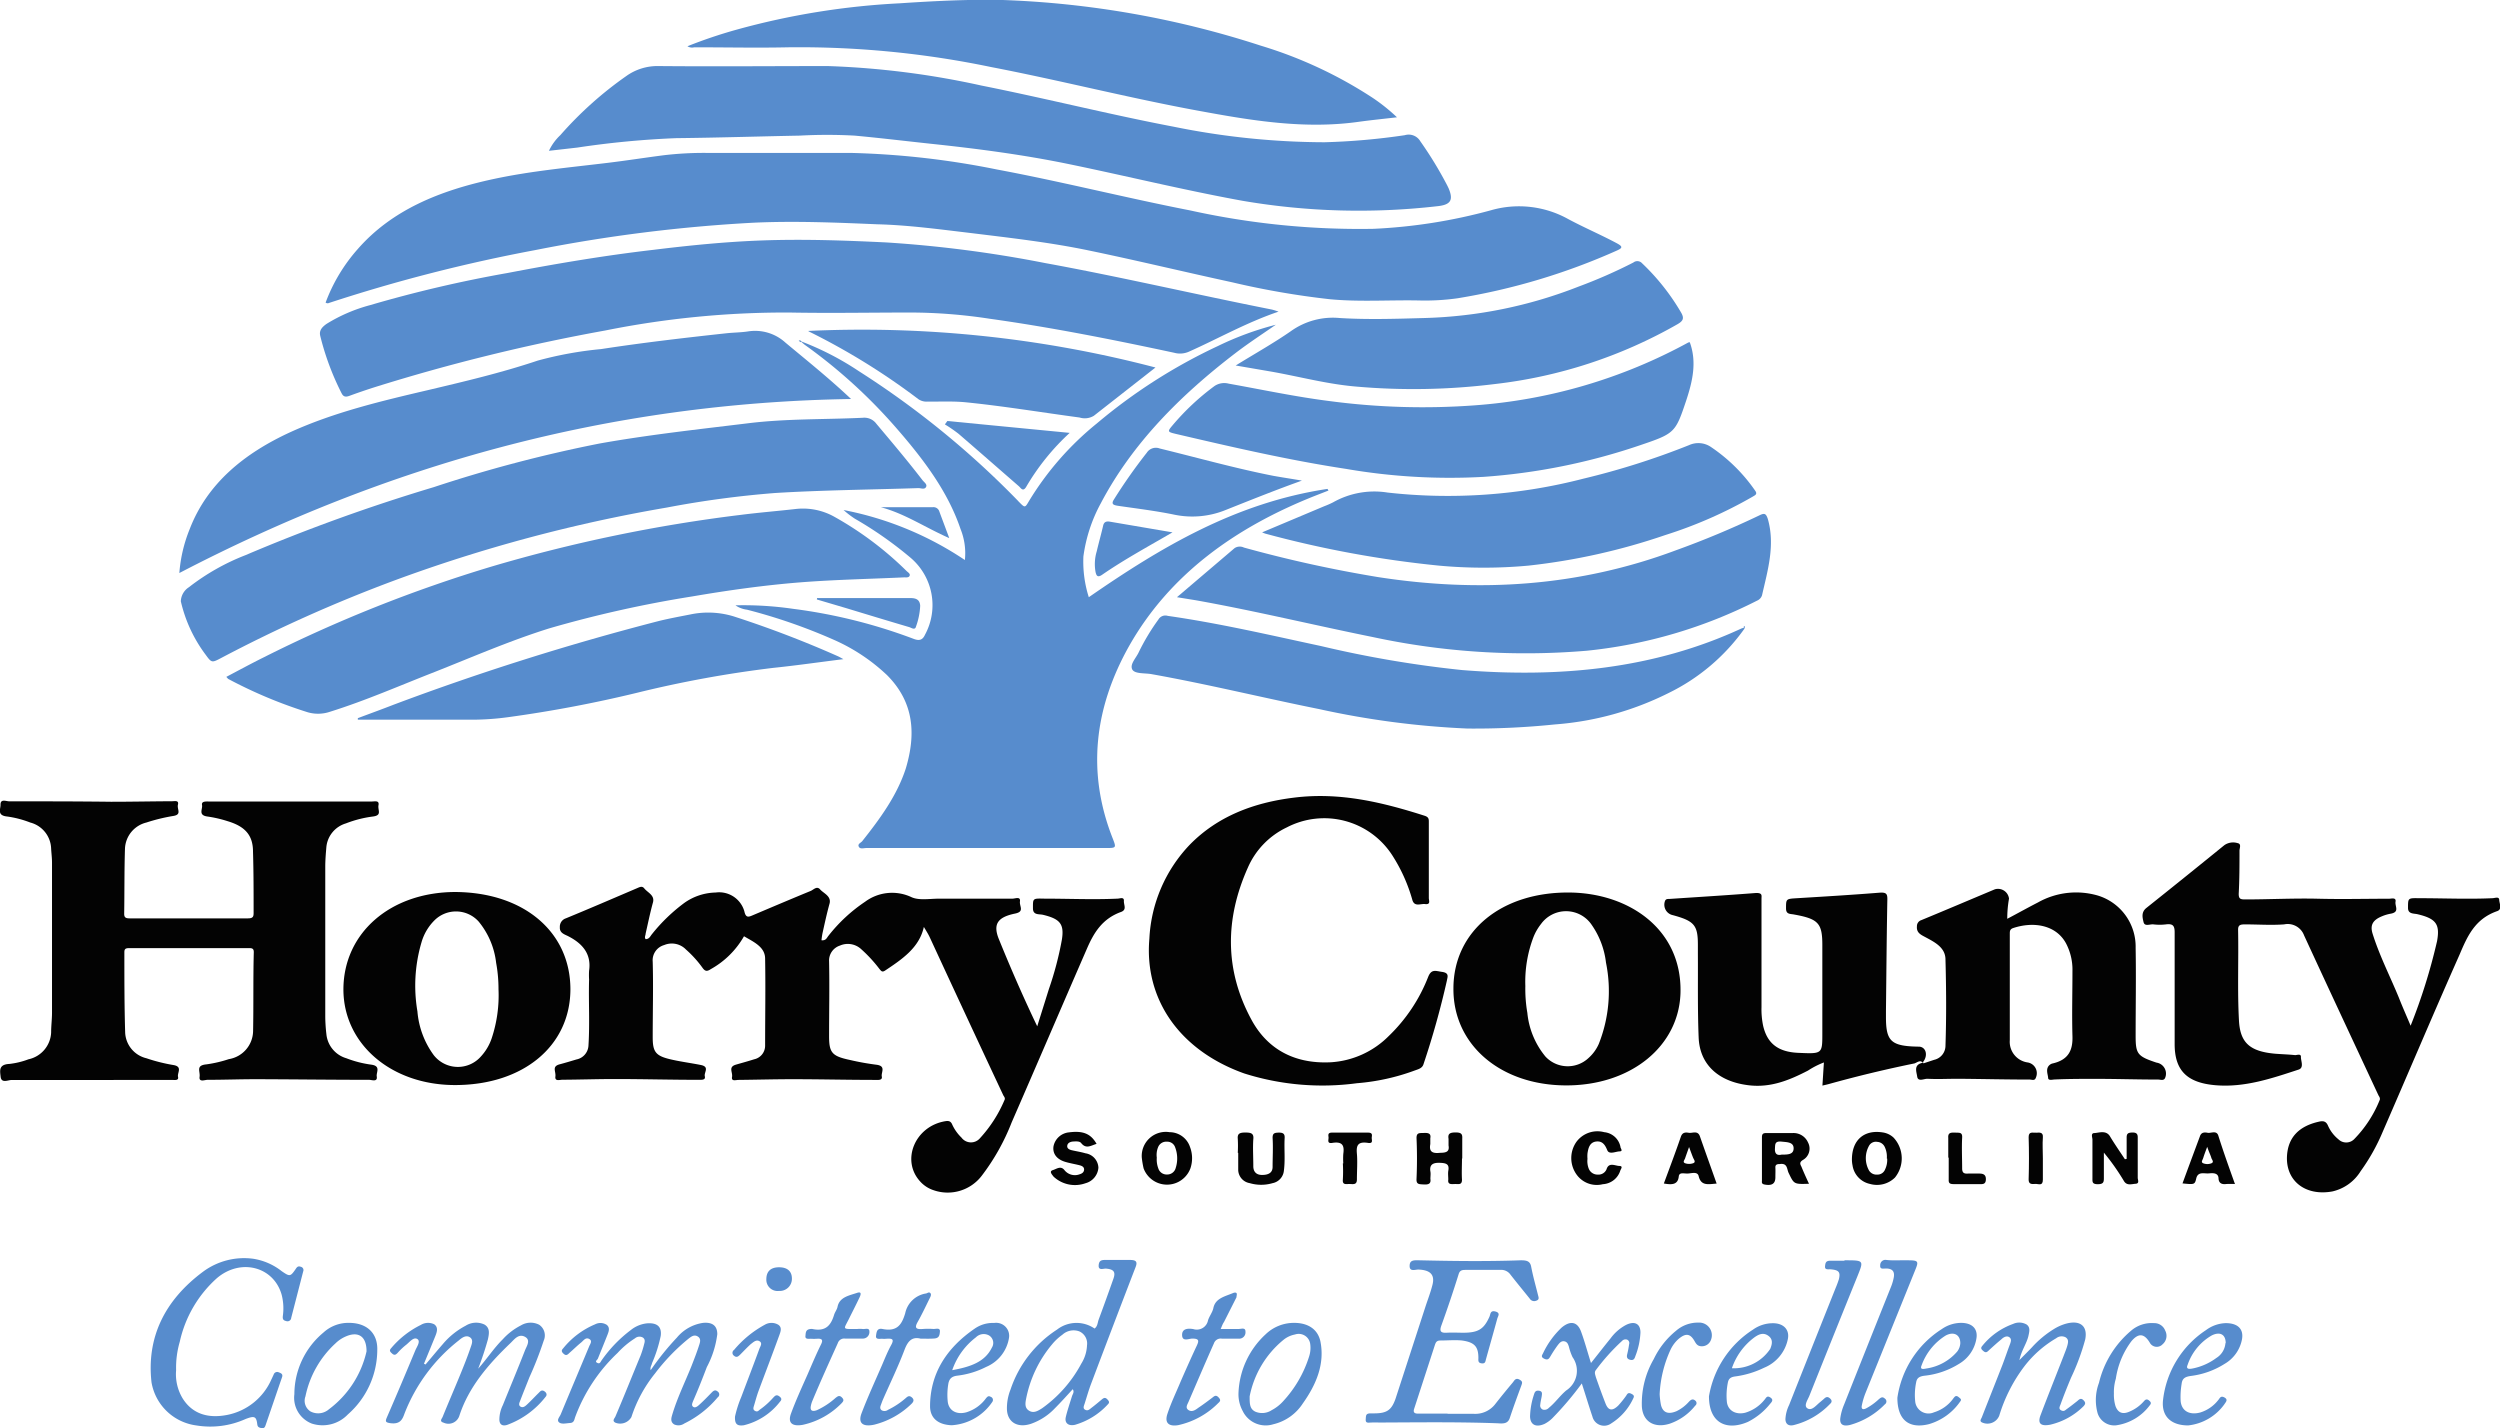
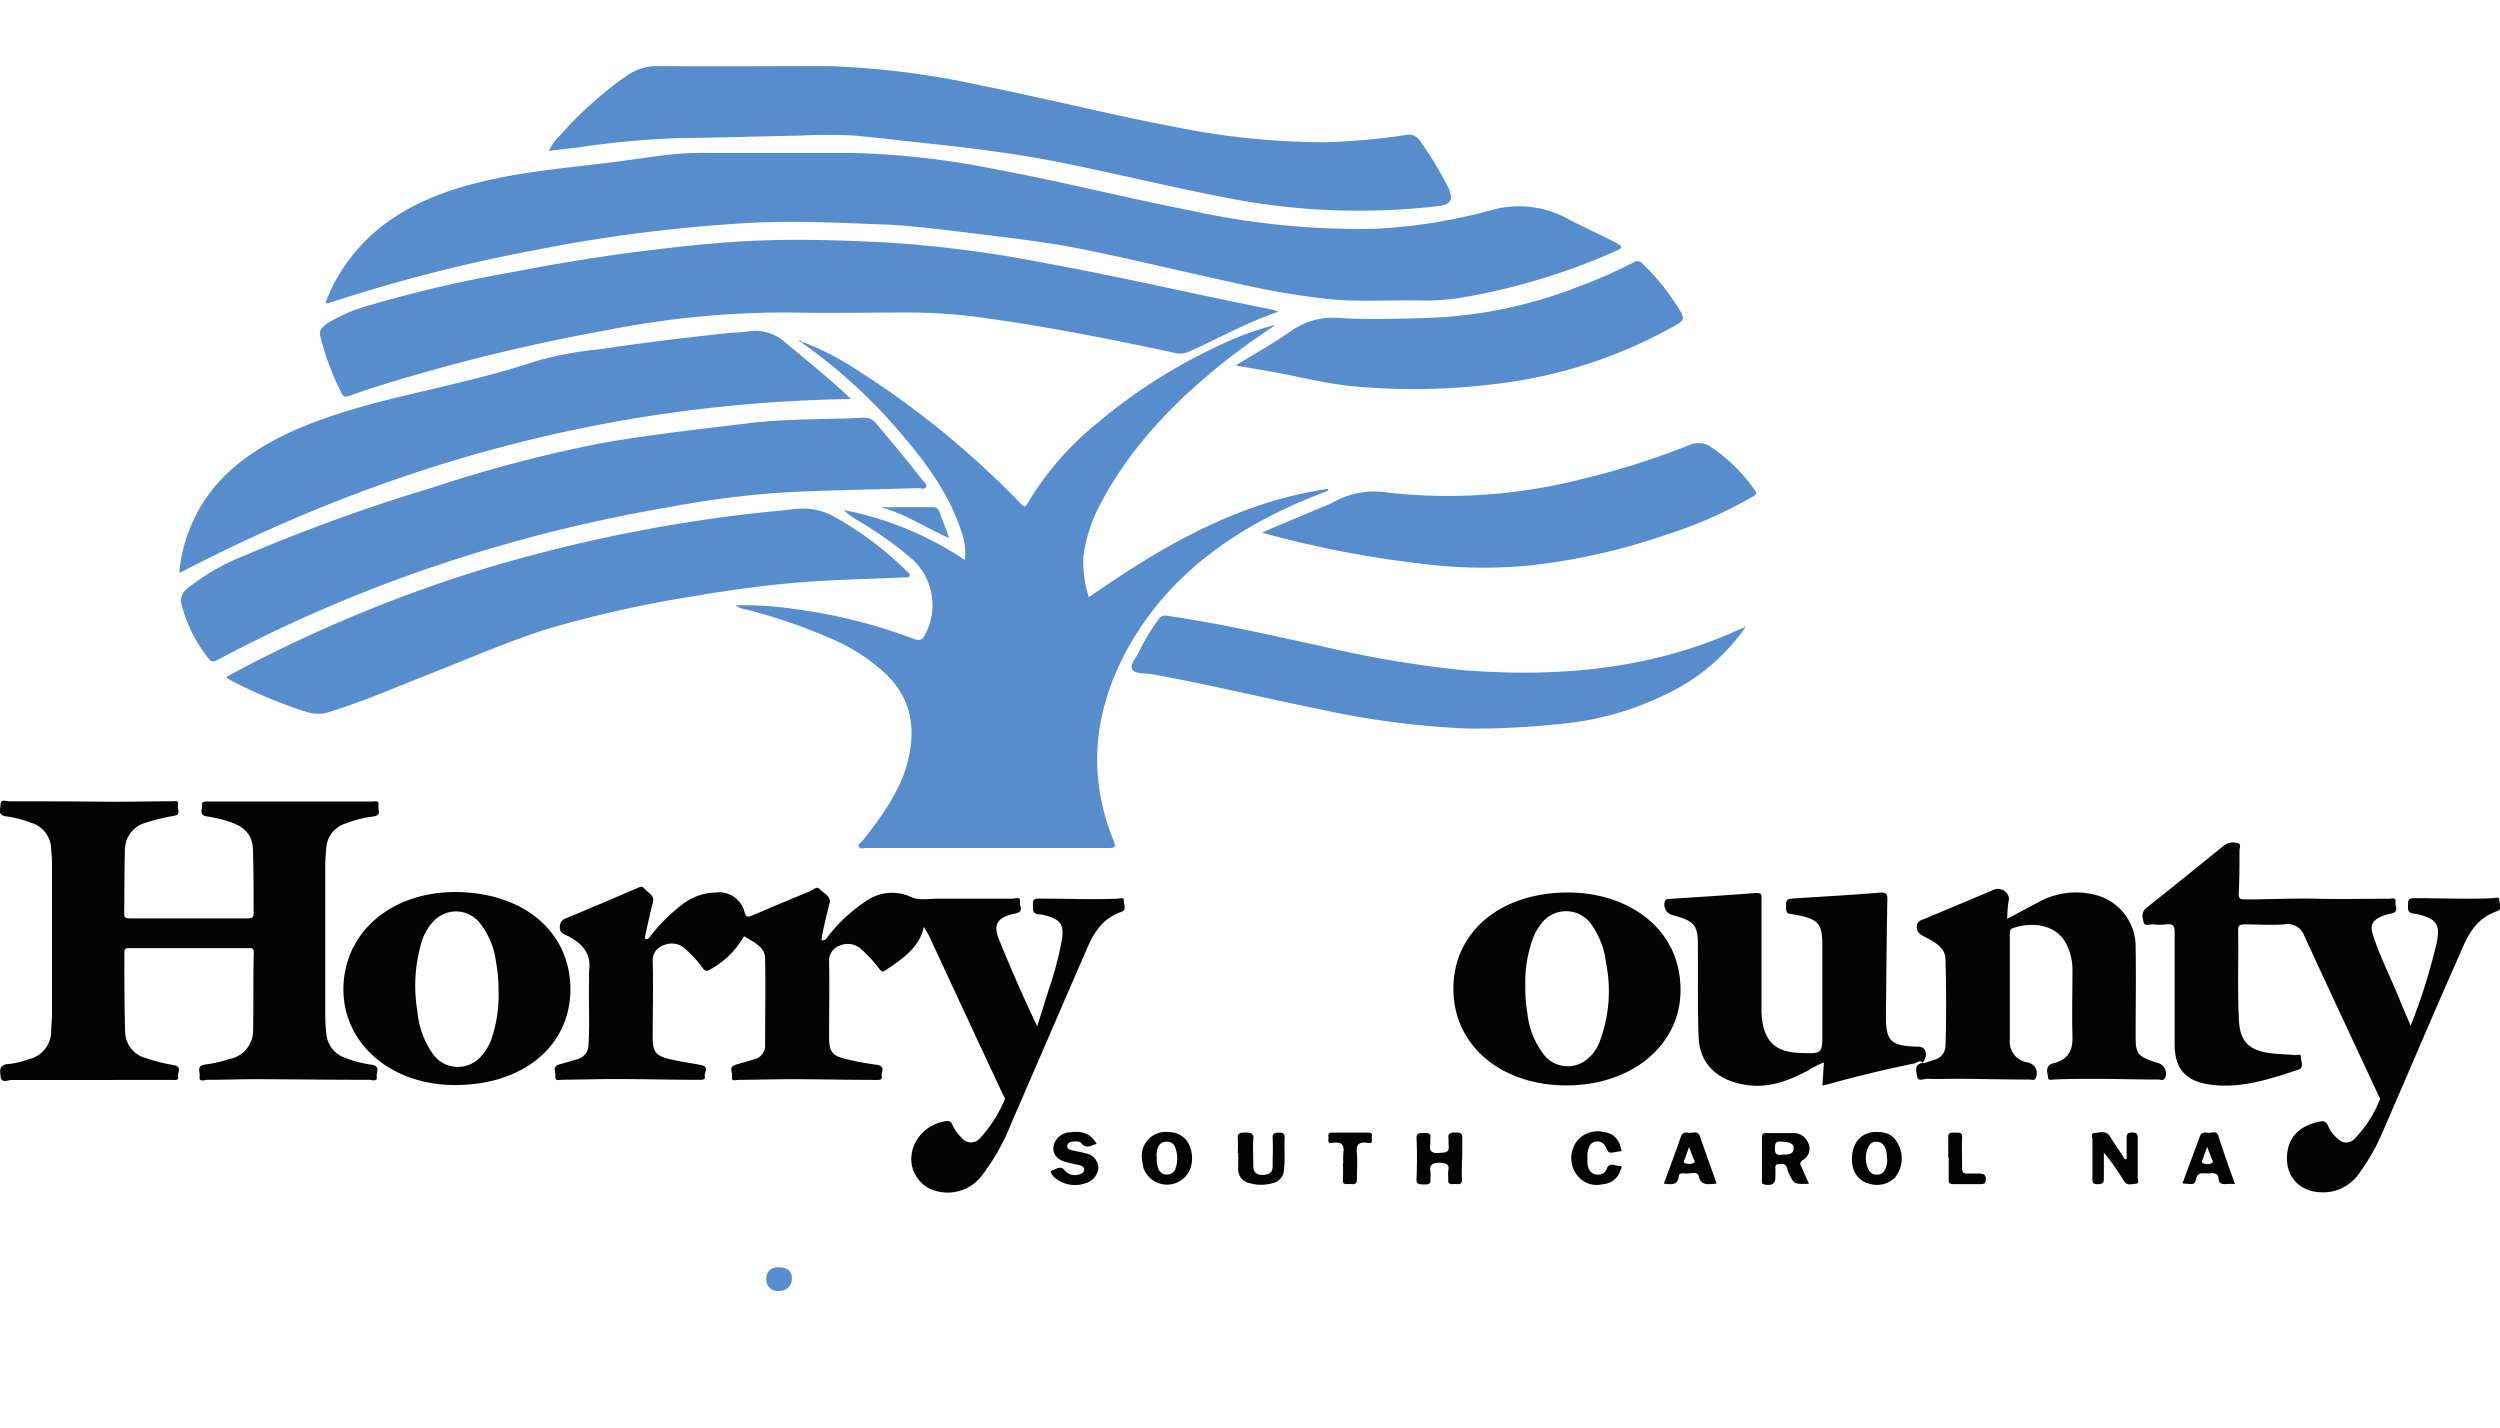
<svg xmlns="http://www.w3.org/2000/svg" viewBox="0 0 286.46 163.64">
  <defs>
    <style>.a{fill:#578ccd}.b{fill:#030303}</style>
  </defs>
  <path class="a" d="M91.86 39.14a33 33 0 0 1 6.55 3.39 101.41 101.41 0 0 1 18.23 14.85 1.42 1.42 0 0 0 .12.13c.69.7.68.7 1.16-.12a34.36 34.36 0 0 1 7.76-8.87 62.64 62.64 0 0 1 13.85-8.86 34.84 34.84 0 0 1 6.66-2.45c-1.53 1.06-3.09 2.08-4.56 3.2-6.4 4.89-11.89 10.41-15.49 17.25a17.58 17.58 0 0 0-2 6.1 13.44 13.44 0 0 0 .62 4.67c8.28-5.73 16.81-10.82 27.35-12.41l.11.19-1.41.55c-9.3 3.66-16.81 9.11-21.42 17.24-4 7.11-4.89 14.5-1.88 22.1.41 1.06.4 1.07-.83 1.07H99.26c-.29 0-.71.16-.86-.16s.24-.43.4-.63c2.06-2.6 4-5.25 5-8.36 1.13-3.82 1-7.48-2.15-10.65a21.36 21.36 0 0 0-6.13-4.07 63.65 63.65 0 0 0-9.93-3.44 2.93 2.93 0 0 1-1.32-.5 39.43 39.43 0 0 1 6.59.4 60.94 60.94 0 0 1 13.82 3.44c.72.28 1.06.08 1.31-.47a7.12 7.12 0 0 0-1.7-8.86 43.69 43.69 0 0 0-6.33-4.43 10.14 10.14 0 0 1-1.3-1 37.8 37.8 0 0 1 13.9 5.73 7.43 7.43 0 0 0-.5-3.56c-1.45-4.28-4.21-7.94-7.25-11.44a60.45 60.45 0 0 0-10.57-9.64 3.34 3.34 0 0 1-.4-.35zM37.31 34.67A19.42 19.42 0 0 1 41 28.53c3.93-4.49 9.41-6.69 15.47-8 4.3-.93 8.7-1.33 13.08-1.86 2.17-.26 4.32-.6 6.49-.88a39.31 39.31 0 0 1 4.85-.27h16.53a95.53 95.53 0 0 1 16.81 1.9c7.43 1.39 14.73 3.24 22.14 4.69a90 90 0 0 0 21 2.11 61.43 61.43 0 0 0 13.48-2.13 11.6 11.6 0 0 1 8.82 1c1.86 1 3.8 1.82 5.64 2.81.62.34.62.51 0 .79A73.79 73.79 0 0 1 167 34.18a26.69 26.69 0 0 1-4.38.25c-3.4-.07-6.81.18-10.21-.14a93.78 93.78 0 0 1-11.21-1.94c-5.49-1.19-10.94-2.51-16.44-3.65-4.46-.93-9-1.44-13.54-2-3.56-.42-7.12-.91-10.7-1-4.74-.2-9.47-.4-14.21-.18a176.74 176.74 0 0 0-25 3.14 185.11 185.11 0 0 0-23.6 6.05.37.37 0 0 1-.4-.04z" />
  <path class="a" d="M146.5 35.71c-3.69 1.25-6.9 3.09-10.3 4.6a2.5 2.5 0 0 1-1.66.11c-7-1.5-14-2.9-21.16-3.9a60.39 60.39 0 0 0-9-.71c-4.65 0-9.3.09-13.94 0a104.81 104.81 0 0 0-21.09 2.06 218.24 218.24 0 0 0-26.4 6.49c-1 .32-2 .66-2.92 1-.46.17-.7.08-.89-.3a30.63 30.63 0 0 1-2.45-6.59c-.14-.61.22-1 .73-1.36a18.51 18.51 0 0 1 5-2.15 146.8 146.8 0 0 1 15.74-3.68c5.52-1.06 11.08-2 16.68-2.65 4.15-.51 8.32-.93 12.52-1.08 4.74-.17 9.48 0 14.21.23a140 140 0 0 1 18.17 2.36c8.71 1.59 17.3 3.61 26 5.33a7.78 7.78 0 0 1 .76.24z" />
  <path class="b" d="M105.86 106.21c-.52 2.37-2.46 3.68-4.44 5-.37.25-.48 0-.64-.17a16.13 16.13 0 0 0-2.1-2.28 2.25 2.25 0 0 0-2.44-.41 1.8 1.8 0 0 0-1.24 1.82c.06 2.85 0 5.71 0 8.56 0 1.9.33 2.29 2.41 2.73a30 30 0 0 0 3 .54c1.16.14.53.88.63 1.35s-.47.39-.78.39c-3.15 0-6.29-.08-9.44-.08-2.07 0-4.14.06-6.21.08-.27 0-.83.21-.73-.34s-.47-1.14.45-1.41c.69-.2 1.39-.39 2.08-.61a1.59 1.59 0 0 0 1.26-1.53c0-3.32.06-6.65 0-10 0-1.34-1.28-1.9-2.42-2.57a9.93 9.93 0 0 1-3.81 3.77c-.46.31-.67.22-.94-.15a12.53 12.53 0 0 0-1.9-2.1 2.26 2.26 0 0 0-2.5-.51 1.81 1.81 0 0 0-1.31 1.91c.08 2.88 0 5.76 0 8.65 0 1.77.37 2.18 2.34 2.6 1 .22 2.12.37 3.17.58s.35.85.46 1.29-.34.41-.67.41c-3.21 0-6.42-.09-9.64-.09-2 0-4 .07-6 .08-.31 0-.89.22-.81-.37s-.45-1.15.5-1.4c.64-.17 1.27-.36 1.9-.55a1.71 1.71 0 0 0 1.39-1.62c.16-2.51 0-5 .07-7.55a8.34 8.34 0 0 1 0-1c.27-1.86-.67-3.1-2.48-4-.43-.2-.91-.37-.87-1a1 1 0 0 1 .68-1c2.73-1.12 5.43-2.29 8.15-3.45.29-.12.58-.3.83 0 .41.52 1.26.8 1 1.66-.32 1.17-.56 2.35-.83 3.53 0 .21-.17.42 0 .64.43 0 .54-.36.74-.59a19.76 19.76 0 0 1 3.72-3.58 6.42 6.42 0 0 1 3.56-1.17 3 3 0 0 1 3.29 2.15c.18.84.53.64 1.09.4 2.17-.92 4.34-1.84 6.53-2.74.32-.14.69-.6 1.07-.16s1.31.76 1.07 1.63c-.31 1.12-.55 2.24-.8 3.36a7.54 7.54 0 0 0-.12.83c.53.06.62-.31.81-.53a18.22 18.22 0 0 1 4.18-3.88 5.19 5.19 0 0 1 5.32-.53c.86.4 2.12.17 3.19.17h8.4c.3 0 .92-.28.84.31s.56 1.17-.56 1.4c-2 .41-2.55 1.21-1.86 2.92 1.36 3.35 2.8 6.66 4.4 10 .44-1.42.89-2.83 1.33-4.25a37.79 37.79 0 0 0 1.5-5.71c.27-1.76-.21-2.35-2.18-2.82-.44-.1-1.13.06-1.14-.72 0-1.17-.06-1.16 1.31-1.13 2.79 0 5.59.13 8.38 0 .26 0 .76-.23.73.25s.37 1-.31 1.27c-2.19.78-3.15 2.43-3.92 4.2-2.89 6.64-5.74 13.29-8.63 19.92a25 25 0 0 1-3.45 6.14 4.91 4.91 0 0 1-5.52 1.62 3.53 3.53 0 0 1-1.52-1c-2.22-2.43-.57-6.34 2.9-6.9.37-.06.59 0 .75.32a4.89 4.89 0 0 0 1.09 1.56 1.35 1.35 0 0 0 2.12.07 15.18 15.18 0 0 0 2.8-4.35c.12-.22 0-.37-.12-.55q-4.22-9-8.43-18.11c-.19-.41-.45-.81-.68-1.2z" />
  <path class="a" d="M62.9 17.28a5.94 5.94 0 0 1 1.31-1.8 42.31 42.31 0 0 1 7.53-6.75 6.15 6.15 0 0 1 3.75-1.16c6.46.06 12.93 0 19.39 0a96.33 96.33 0 0 1 17.61 2.24c7.37 1.47 14.64 3.31 22 4.71a87.65 87.65 0 0 0 17.28 1.78 76.3 76.3 0 0 0 9.2-.81 1.54 1.54 0 0 1 1.77.69 43.78 43.78 0 0 1 3.1 5.09l.15.31c.57 1.36.24 1.89-1.31 2.05a78.88 78.88 0 0 1-22.35-.63c-6.7-1.22-13.27-2.84-19.92-4.21-5.2-1.07-10.48-1.76-15.78-2.32-2.9-.31-5.79-.66-8.7-.93a57.56 57.56 0 0 0-6.3 0c-4.7.09-9.41.24-14.12.29a102.73 102.73 0 0 0-11.36 1.08zM20.72 68.9a2 2 0 0 1 .92-1.61 25.69 25.69 0 0 1 6.47-3.67 206.83 206.83 0 0 1 21.59-7.8 157.87 157.87 0 0 1 19-5c5.6-1 11.28-1.62 16.94-2.31 4.4-.55 8.81-.43 13.22-.64a1.71 1.71 0 0 1 1.56.69c1.8 2.14 3.6 4.27 5.29 6.47.19.24.58.48.39.79s-.58.1-.88.11c-5.47.18-11 .23-16.4.56a113.11 113.11 0 0 0-12.43 1.67 175.08 175.08 0 0 0-31.3 8.39 167.65 167.65 0 0 0-19.7 8.82c-1.12.59-1.13.61-1.85-.38a16.27 16.27 0 0 1-2.82-6.09z" />
  <path class="b" d="M10.2 123.75H1.33c-.42 0-1.18.42-1.26-.39-.07-.65-.25-1.39 1-1.45a9 9 0 0 0 2.19-.53 3.29 3.29 0 0 0 2.6-3.08c0-.76.1-1.51.1-2.26v-17.2c0-.53-.07-1.06-.1-1.59a3.19 3.19 0 0 0-2.39-3 11.68 11.68 0 0 0-2.64-.69c-1.22-.12-.75-.86-.77-1.37 0-.69.65-.37 1-.37 3.88 0 7.76 0 11.65.05 2.32 0 4.64-.05 7-.06.3 0 .81-.14.68.39s.47 1.12-.5 1.29a20.58 20.58 0 0 0-3.12.76 3.21 3.21 0 0 0-2.45 3c-.08 2.48-.05 5-.09 7.46 0 .41.17.52.61.52h13.57c.6 0 .65-.22.65-.65 0-2.34 0-4.69-.07-7 0-1.88-.91-2.89-2.92-3.49a13.94 13.94 0 0 0-2.3-.53c-1.1-.15-.53-.85-.62-1.31s.45-.41.77-.41H42.6c.34 0 .88-.16.77.42s.45 1.16-.64 1.3a13.07 13.07 0 0 0-3.1.79 3.14 3.14 0 0 0-2.24 2.78c-.06.72-.12 1.45-.12 2.18v17.2a19.18 19.18 0 0 0 .13 2 3.2 3.2 0 0 0 2.29 2.75 12.53 12.53 0 0 0 2.83.73c1.17.15.57.88.65 1.35.11.67-.55.4-.86.39-4.33 0-8.66-.06-13-.07-1.84 0-3.68.07-5.53.07-.31 0-1 .31-.91-.34s-.47-1.31.78-1.43a14.31 14.31 0 0 0 2.57-.6 3.31 3.31 0 0 0 2.78-3.19c.06-3 0-6 .08-9.06 0-.36-.12-.48-.54-.47H14.79c-.42 0-.54.11-.54.47 0 3 0 6.1.09 9.15a3.17 3.17 0 0 0 2.44 3 19.66 19.66 0 0 0 3.11.78c1.06.19.4.89.51 1.35s-.42.35-.71.35z" />
  <path class="a" d="M20.55 65.66a16.74 16.74 0 0 1 1.2-5.07c2-5.16 6.17-8.62 11.56-11.09 5-2.27 10.35-3.54 15.73-4.8 4.23-1 8.46-2 12.57-3.38A42.62 42.62 0 0 1 68.87 40c4.76-.73 9.55-1.29 14.34-1.81.82-.09 1.66-.09 2.47-.21A5.16 5.16 0 0 1 90 39.26c2.47 2.06 5 4.08 7.52 6.46-27.84.43-53.21 7.57-76.97 19.94zM25.93 77.56c1.44-.76 2.84-1.52 4.27-2.23a161.6 161.6 0 0 1 26.12-10.41A176 176 0 0 1 84.85 59c2.11-.27 4.23-.44 6.34-.68a7.36 7.36 0 0 1 4.46.92 38.44 38.44 0 0 1 8.24 6.2c.16.15.45.31.33.55s-.45.15-.69.17c-3.91.18-7.83.26-11.72.56-4.21.33-8.39.92-12.54 1.63A134.48 134.48 0 0 0 62.94 72c-4.51 1.41-8.79 3.28-13.14 5-4 1.56-7.88 3.27-12 4.56a4.25 4.25 0 0 1-2.52.06 53.19 53.19 0 0 1-9.12-3.82c-.06-.04-.11-.12-.23-.24z" />
  <path class="b" d="M276.22 117.53a66 66 0 0 0 3-9.57 1.84 1.84 0 0 0 .05-.25c.31-1.84-.19-2.46-2.24-2.95-.44-.11-1.12 0-1.11-.74 0-1.13 0-1.12 1.28-1.1 2.8 0 5.59.13 8.39 0 .27 0 .76-.23.78.19s.37 1.08-.23 1.29c-2.59.9-3.44 2.94-4.32 5-3 6.76-5.86 13.54-8.81 20.31a22.6 22.6 0 0 1-2.52 4.49 5.13 5.13 0 0 1-3.24 2.32c-3.06.56-5.32-1.18-5.2-4 .1-2.15 1.33-3.48 3.69-4 .52-.12.8 0 1 .44a4.2 4.2 0 0 0 1.21 1.59 1.28 1.28 0 0 0 1.78 0 13.69 13.69 0 0 0 2.93-4.47c.1-.2 0-.38-.12-.56-2.85-6.11-5.71-12.22-8.53-18.34a2 2 0 0 0-2.29-1.26c-1.48.11-3 0-4.48 0-.54 0-.8.07-.79.63.07 3.46-.09 6.93.1 10.4.14 2.54 1.25 3.53 4.15 3.79.76.06 1.53.08 2.28.16.24 0 .69-.2.67.22s.39 1.23-.27 1.44c-3.06 1-6.15 2.07-9.51 1.79s-4.68-1.77-4.69-4.69v-12.84c0-.75-.21-1-1-.9a6.22 6.22 0 0 1-1.43 0c-.39-.05-1 .28-1.13-.25s-.29-1.15.33-1.64q4.49-3.58 8.93-7.19a1.75 1.75 0 0 1 1.52-.23c.46.09.21.57.21.87 0 1.64 0 3.3-.09 4.94 0 .58.2.64.74.64 2.79 0 5.58-.15 8.38-.08s5.4 0 8.1 0c.29 0 .84-.18.75.34s.5 1.17-.53 1.37a4.71 4.71 0 0 0-1 .29c-1.06.43-1.41 1-1.1 2 .78 2.5 2 4.88 3 7.31.42 1.07.9 2.15 1.36 3.24z" />
-   <path class="a" d="M134.86 68.43l6.6-5.62a1.08 1.08 0 0 1 1.07-.07 147.07 147.07 0 0 0 15.34 3.38c11.7 1.82 23.1 1.07 34.12-3.05a102.92 102.92 0 0 0 9.57-4c.59-.29.78-.28 1 .38.86 3 0 5.87-.66 8.76a1 1 0 0 1-.58.62 55.29 55.29 0 0 1-19.47 5.73A83.19 83.19 0 0 1 157.32 73c-6.78-1.37-13.47-3-20.3-4.22zM78.77 5.3a54.54 54.54 0 0 1 5.7-1.92 86.1 86.1 0 0 1 18.6-3C107 .12 111-.09 114.9 0a107.73 107.73 0 0 1 29.59 5.24 49.44 49.44 0 0 1 12.84 6 21 21 0 0 1 2.74 2.2c-1.54.18-2.94.32-4.33.51-6.26.89-12.35-.14-18.42-1.26-8-1.47-15.78-3.47-23.72-5a107.8 107.8 0 0 0-23.25-2.27c-3.6.08-7.2 0-10.8 0a1 1 0 0 1-.78-.12zM193.62 39.21c.84 2.29.31 4.5-.41 6.69-1.25 3.74-1.31 3.77-5.44 5.17A71 71 0 0 1 170 54.64a69.72 69.72 0 0 1-15.75-.91c-6.57-1-13-2.49-19.47-4-1-.24-1.05-.26-.42-1a28 28 0 0 1 4.82-4.51 2 2 0 0 1 1.61-.26c3.86.69 7.69 1.51 11.58 2a81 81 0 0 0 16.55.49 60.11 60.11 0 0 0 24.54-7.21z" />
-   <path class="b" d="M163.72 98.63v4.27c0 .28.25.78-.44.69-.51-.06-1.21.36-1.45-.48a18.89 18.89 0 0 0-2.3-5.11 9.28 9.28 0 0 0-12.09-3.19 9.14 9.14 0 0 0-4.44 4.57c-2.63 5.86-2.71 11.74.4 17.47 1.76 3.26 4.8 5.08 9.08 4.87a10.24 10.24 0 0 0 6.64-3 18.94 18.94 0 0 0 4.54-6.82c.37-.89.85-.64 1.56-.54.88.12.64.58.57 1a97.27 97.27 0 0 1-2.68 9.58c-.14.47-.59.57-1 .72a24.71 24.71 0 0 1-6.63 1.46 29.66 29.66 0 0 1-12.91-1.12c-7.38-2.63-11.47-8.47-10.87-15.44a16.76 16.76 0 0 1 4.63-10.77c3.16-3.23 7.28-4.83 12-5.4 5.21-.64 10.08.54 14.9 2.08.51.16.49.42.49.76v4.45z" />
  <path class="a" d="M199.91 72a23.05 23.05 0 0 1-8.76 7.43 34.82 34.82 0 0 1-13 3.58 90.23 90.23 0 0 1-10 .47 98.4 98.4 0 0 1-17-2.23c-6.41-1.29-12.75-2.85-19.18-4-.79-.15-2 0-2.25-.58s.45-1.27.75-1.91a24.75 24.75 0 0 1 2.27-3.78.92.92 0 0 1 1.07-.41c5.94.85 11.74 2.21 17.57 3.46a125.81 125.81 0 0 0 16.17 2.75c11.13.89 21.92-.1 32-4.77l.27-.09zM144.62 61l7.13-3a9.66 9.66 0 0 0 1-.44 9.6 9.6 0 0 1 6.25-1.12 62 62 0 0 0 22.46-1.6A87.17 87.17 0 0 0 193.55 51a2.56 2.56 0 0 1 2.5.22 19.12 19.12 0 0 1 5.06 5c.3.41 0 .52-.3.7a50.48 50.48 0 0 1-10 4.39 72.68 72.68 0 0 1-15.66 3.5 56.14 56.14 0 0 1-10.29 0A122.48 122.48 0 0 1 145 61.15a3.55 3.55 0 0 1-.38-.15zM141.59 41.88c2.24-1.38 4.36-2.57 6.32-3.93a8.26 8.26 0 0 1 5.59-1.51c3.23.2 6.49.09 9.73 0a52.08 52.08 0 0 0 17.62-3.59 57.4 57.4 0 0 0 6.31-2.77.73.73 0 0 1 1 .09 25.46 25.46 0 0 1 4.5 5.7c.33.61.2.9-.43 1.27a54.69 54.69 0 0 1-20.9 6.86 75.46 75.46 0 0 1-16 .29c-3.26-.28-6.41-1.13-9.61-1.7z" />
  <path class="b" d="M220.38 121.85l1.24-.41a1.66 1.66 0 0 0 1.3-1.6c.11-3.29.09-6.6 0-9.89 0-1.46-1.37-2.06-2.55-2.7-.53-.28-.77-.57-.72-1.12a.72.72 0 0 1 .51-.7c2.81-1.16 5.61-2.35 8.42-3.53a1.27 1.27 0 0 1 1.62 1.07 13.16 13.16 0 0 0-.2 2.31c1.2-.63 2.34-1.27 3.51-1.87a8.92 8.92 0 0 1 6.85-.8 6.12 6.12 0 0 1 4.35 6c.06 3.36 0 6.71 0 10.07 0 2.09.2 2.35 2.39 3.08a1.27 1.27 0 0 1 1 1.72c-.15.4-.53.22-.8.22-2.39 0-4.77-.08-7.16-.08-1.56 0-3.11 0-4.67.07-.28 0-.78.18-.79-.2s-.38-1.11.28-1.54a.74.74 0 0 1 .26-.1c1.85-.43 2.3-1.58 2.25-3.12-.07-2.49 0-5 0-7.47a6.46 6.46 0 0 0-.74-3.17c-1.14-2.1-3.69-2.53-6.05-1.75-.39.13-.39.38-.39.67v12.17a2.39 2.39 0 0 0 2.05 2.56 1.25 1.25 0 0 1 .94 1.74c-.13.4-.47.22-.7.22-2.73 0-5.47-.07-8.21-.09-1.17 0-2.35.06-3.53 0-.4 0-1.07.37-1.16-.25s-.45-1.4.72-1.6z" />
  <path class="b" d="M220.37 121.85c-.29-.49-.7-.1-1 0q-4.9 1-9.73 2.34c-.24.07-.48.12-.82.2.06-.9.11-1.75.17-2.65a9.42 9.42 0 0 0-1.82.93c-2.11 1.09-4.28 2-6.83 1.68-3.44-.42-5.57-2.37-5.7-5.44s-.07-6.43-.09-9.65v-1c0-2.25-.41-2.73-2.88-3.4a1.22 1.22 0 0 1-.88-1.64c.12-.26.35-.2.56-.22 3.29-.22 6.59-.42 9.89-.68.72 0 .6.29.6.65v12.42a9.24 9.24 0 0 0 .19 2.16c.47 2 1.7 3 4.06 3.09 2.72.12 2.72.12 2.72-2.24v-10.11c0-2.5-.45-3-3.23-3.5-.44-.09-.93 0-.93-.69 0-1.12 0-1.1 1.26-1.18 3.14-.19 6.29-.38 9.42-.63.79-.06.94.11.93.76-.08 4.25-.11 8.5-.16 12.75v.75c0 2.79.6 3.33 3.76 3.38.77 0 1.08.89.57 1.65-.07.1-.13.16-.09.27zM65.36 113.33c0 6.51-5.4 11-13.22 11-7.29 0-12.77-4.68-12.79-10.94 0-6.47 5.36-11.16 12.81-11.18 7.84.04 13.18 4.55 13.2 11.12zm-8.24 0a16.48 16.48 0 0 0-.27-3 9.07 9.07 0 0 0-2-4.73 3.49 3.49 0 0 0-5.06-.15 5.81 5.81 0 0 0-1.5 2.55 17.56 17.56 0 0 0-.46 7.89 9.83 9.83 0 0 0 1.86 5 3.51 3.51 0 0 0 5.42.16 5.81 5.81 0 0 0 1.22-2.05 15.58 15.58 0 0 0 .79-5.66z" />
  <path class="b" d="M166.54 113.27c0-6.55 5.49-11.1 13.37-11 6.75.09 12.78 4.19 12.65 11.39-.11 6.17-5.65 10.74-13.15 10.71s-12.91-4.67-12.87-11.1zm8.24-.31a16.13 16.13 0 0 0 .23 3.1 9.26 9.26 0 0 0 2.07 5 3.48 3.48 0 0 0 4.93.18 4.72 4.72 0 0 0 1.18-1.61 16.38 16.38 0 0 0 .83-9.33 9.47 9.47 0 0 0-1.62-4.3 3.54 3.54 0 0 0-5.82-.13 6 6 0 0 0-.86 1.48 14.39 14.39 0 0 0-.94 5.65z" />
-   <path class="a" d="M41 82.29c1.36-.51 2.71-1 4.07-1.53a299 299 0 0 1 30.49-9.62c1.16-.28 2.34-.5 3.52-.73a9.94 9.94 0 0 1 5.24.3A121.15 121.15 0 0 1 96 75.19c.16.07.31.16.64.34-2.82.35-5.43.73-8.06 1A130.58 130.58 0 0 0 73 79.38a146.82 146.82 0 0 1-14.8 2.8 30.82 30.82 0 0 1-3.6.28H41zM92.6 37.92a132.5 132.5 0 0 1 39.8 4.19l-7.06 5.53a2 2 0 0 1-1.64.2c-4.33-.58-8.64-1.3-13-1.74-1.49-.15-3-.07-4.48-.08a1.63 1.63 0 0 1-1-.29 77.67 77.67 0 0 0-12.38-7.67 1 1 0 0 1-.24-.14zM165.85 162h3a2.89 2.89 0 0 0 2.5-1.14c.65-.83 1.32-1.65 2-2.46.17-.21.31-.55.74-.33s.33.41.22.72c-.45 1.22-.9 2.44-1.31 3.68-.25.78-.93.63-1.54.61-4.49-.16-9-.1-13.47-.08a8.06 8.06 0 0 0-.85 0c-.32 0-.68.12-.65-.35s0-.7.58-.7h.38c1.49 0 2-.4 2.45-1.66l3.48-10.71c.26-.77.55-1.54.75-2.33.31-1.18-.23-1.73-1.61-1.78-.37 0-1 .27-1-.4s.42-.68 1.1-.66c3.88.09 7.76.14 11.64 0 .68 0 1.07.09 1.19.75.21 1.1.52 2.18.79 3.27.07.26.16.5-.24.62a.6.6 0 0 1-.72-.25c-.73-.91-1.48-1.82-2.2-2.74a1.29 1.29 0 0 0-1.17-.55h-4c-.43 0-.65.08-.78.51-.62 2-1.3 4-2 5.94-.18.55-.07.79.63.75s1.27 0 1.91 0c1.74 0 2.37-.43 3-1.84.12-.27.08-.76.69-.59s.27.54.2.83c-.42 1.54-.86 3.08-1.29 4.63-.07.24-.06.53-.49.48s-.39-.31-.38-.62c0-1.28-.43-1.8-1.88-2-.81-.08-1.65 0-2.48 0-.42 0-.52.21-.62.5l-2.38 7.32c-.13.4 0 .57.5.56h3.34zM149.18 55.07c-3 1.07-5.88 2.23-8.77 3.38a10.14 10.14 0 0 1-5.92.51c-2.1-.43-4.24-.69-6.37-1-.51-.08-.84-.17-.48-.73a60.68 60.68 0 0 1 3.76-5.35 1.24 1.24 0 0 1 1.49-.49c4.34 1.06 8.64 2.27 13 3.13 1.11.2 2.21.36 3.29.55zM20.18 157a5.36 5.36 0 0 0 .77 3.27c1.08 1.69 2.82 2.31 5.12 1.85a7 7 0 0 0 5-4c.1-.2.19-.41.29-.62a.42.42 0 0 1 .59-.25c.3.11.48.22.37.55-.64 1.85-1.26 3.69-1.9 5.54-.06.18-.17.37-.47.3s-.43-.14-.47-.43c-.11-.93-.33-1-1.35-.61a9.85 9.85 0 0 1-5.65.73 6 6 0 0 1-5.12-4.94c-.57-5.12 1.48-9.39 5.93-12.69a7.9 7.9 0 0 1 5.7-1.47 7 7 0 0 1 3.28 1.42c.94.65 1 .64 1.61-.24.15-.23.27-.37.58-.26a.39.39 0 0 1 .28.54L33.37 151a.43.43 0 0 1-.59.37c-.38-.08-.4-.3-.37-.58a6.32 6.32 0 0 0-.13-2.41c-.9-3.24-4.69-4.25-7.43-1.92a13.73 13.73 0 0 0-4.25 7.28 10.59 10.59 0 0 0-.42 3.26zM48.76 156.35c.67-.79 1.33-1.59 2-2.36a8.67 8.67 0 0 1 2.59-2.08 2.25 2.25 0 0 1 2.16-.14c.67.4.53 1.07.4 1.69a35 35 0 0 1-1.12 3.37c1-1.11 1.77-2.33 2.83-3.38a7.2 7.2 0 0 1 2.07-1.58 2.14 2.14 0 0 1 2.08-.08 1.47 1.47 0 0 1 .53 1.83 41.45 41.45 0 0 1-1.64 4.2c-.36.92-.74 1.84-1.09 2.77-.08.19-.17.46.1.6s.5-.06.67-.21c.48-.44.92-.92 1.39-1.38.16-.16.32-.38.62-.2s.36.45.16.66a9.9 9.9 0 0 1-4.4 3.21c-.58.18-.86-.07-.89-.56a3.8 3.8 0 0 1 .4-1.71c.84-2.08 1.71-4.15 2.52-6.23.19-.51.73-1.22 0-1.6s-1.22.32-1.64.72c-2.55 2.44-4.8 5.06-5.86 8.32a1.31 1.31 0 0 1-1.8.81c-.54-.15-.21-.45-.12-.67.65-1.6 1.34-3.19 2-4.8.44-1.07.87-2.15 1.24-3.25.12-.34.3-.83-.15-1.09s-.91.1-1.24.38a19.73 19.73 0 0 0-6.23 8.41c-.24.69-.53 1.2-1.56 1.08-.62-.08-.65-.2-.45-.67 1.11-2.55 2.19-5.11 3.26-7.68.18-.43.65-1.06.21-1.31s-.91.42-1.32.72a7.35 7.35 0 0 0-.9.86c-.18.19-.35.35-.62.12s-.39-.37-.14-.64a10.47 10.47 0 0 1 3.39-2.66 1.6 1.6 0 0 1 1.54-.08c.52.37.3.93.11 1.41-.41 1-.85 2.08-1.28 3.11zM74.56 157a30.27 30.27 0 0 1 3-3.73 4.8 4.8 0 0 1 3-1.69c1.08-.1 1.63.34 1.63 1.3a10.93 10.93 0 0 1-1.2 3.77c-.49 1.29-1 2.58-1.56 3.86-.09.24-.24.52 0 .69s.53-.08.71-.25c.49-.44.94-.91 1.4-1.38.2-.2.4-.38.7-.12a.4.4 0 0 1 0 .66 11.62 11.62 0 0 1-3.83 3 1.17 1.17 0 0 1-1.17.1c-.44-.29-.33-.71-.22-1.08.57-1.93 1.47-3.75 2.22-5.62.32-.82.64-1.64.9-2.47.1-.31.19-.69-.22-.92s-.74.06-1 .25a23 23 0 0 0-3.86 4 15.64 15.64 0 0 0-2.71 5 1.48 1.48 0 0 1-1.83.65c-.43-.22-.09-.5 0-.72 1-2.35 1.93-4.68 2.89-7a11.34 11.34 0 0 0 .4-1.29c.08-.27.14-.57-.17-.76a.79.79 0 0 0-.88.1 9.84 9.84 0 0 0-2 1.68 19.31 19.31 0 0 0-4.85 7.33c-.1.27-.11.66-.57.69s-1 .18-1.29-.08.08-.62.2-.91c1.08-2.6 2.18-5.19 3.26-7.79.11-.27.41-.63 0-.85s-.66.2-.91.4c-.47.38-.89.8-1.34 1.19-.17.16-.35.38-.63.15s-.35-.41-.1-.66a9.32 9.32 0 0 1 3.65-2.75 1.33 1.33 0 0 1 1.35.06c.37.31.24.72.09 1.1-.36.92-.74 1.84-1.11 2.76-.06.16-.4.32-.08.49s.38-.12.5-.28a15.35 15.35 0 0 1 3.38-3.5 3.53 3.53 0 0 1 1.87-.75c1.13-.07 1.66.4 1.53 1.43a15.49 15.49 0 0 1-1 3.14c-.02.21-.25.44-.15.8zM122.92 159.18c-.69.75-1.35 1.49-2.06 2.2a6.91 6.91 0 0 1-2.74 1.77c-1.53.5-2.66-.18-2.74-1.62a5.76 5.76 0 0 1 .41-2.31 13.13 13.13 0 0 1 5.33-6.87 3.64 3.64 0 0 1 4.3-.12c.34-.25.34-.64.46-1q.87-2.35 1.7-4.71c.29-.82 0-1.09-.88-1.16-.3 0-.85.24-.81-.37s.38-.63.91-.62h2.68c.73 0 .87.23.64.82q-2.57 6.67-5.09 13.35c-.29.76-.51 1.55-.76 2.33-.08.24-.22.53.1.68s.52-.11.73-.26c.38-.29.75-.6 1.12-.91.2-.17.39-.31.64-.06s.29.4.08.6a8.19 8.19 0 0 1-3.76 2.34c-.75.17-1.21-.2-1.06-.87s.47-1.62.72-2.43c.07-.22.29-.46.08-.78zm1.63-5a1.52 1.52 0 0 0-.89-1.63 1.9 1.9 0 0 0-1.93.39 6.08 6.08 0 0 0-1.17 1.09 13.8 13.8 0 0 0-3 6.33c-.09.48-.14 1 .38 1.3s1 0 1.46-.29a14.85 14.85 0 0 0 4.5-5.12 4.28 4.28 0 0 0 .65-2.02zM231.39 155.85c.6-.62 1-1 1.44-1.47a11.57 11.57 0 0 1 2.48-2.07 5.48 5.48 0 0 1 1.17-.56c1.77-.59 2.78.11 2.45 1.74a26.14 26.14 0 0 1-1.62 4.37c-.42 1-.82 2-1.21 3.08-.09.23-.25.5.09.67s.49-.07.68-.19c.39-.28.77-.58 1.15-.88.21-.18.4-.4.7-.11s.24.47 0 .72a7.94 7.94 0 0 1-3.81 2.1c-1.08.2-1.45-.14-1.1-1.08.86-2.28 1.77-4.54 2.65-6.81.15-.4.32-.79.43-1.2s.14-.7-.21-.93a1 1 0 0 0-1.07.11 12.63 12.63 0 0 0-3.62 3.18 18 18 0 0 0-2.91 5.7 1.46 1.46 0 0 1-1.9.8c-.44-.16-.16-.43-.09-.63.78-2 1.58-4 2.36-6 .3-.79.57-1.6.87-2.39.1-.28.2-.58-.09-.78s-.66 0-.91.25c-.49.4-.95.82-1.41 1.24-.19.18-.34.35-.62.12s-.38-.36-.13-.64a8 8 0 0 1 3.51-2.49 1.69 1.69 0 0 1 1.55.07c.46.34.3.85.2 1.33-.22.9-.79 1.62-1.03 2.75zM181.25 158.52a36.79 36.79 0 0 1-3.39 4 3.65 3.65 0 0 1-.87.63c-1 .45-1.64.11-1.67-.84a8.62 8.62 0 0 1 .46-2.55c.08-.27.2-.47.59-.4s.32.35.29.59-.14.65-.17 1a.5.5 0 0 0 .3.57.68.68 0 0 0 .68-.2c.75-.61 1.28-1.4 2-2a2.69 2.69 0 0 0 .72-3.81 6.32 6.32 0 0 1-.42-1.2c-.09-.28-.18-.56-.54-.62s-.57.24-.74.45a14.5 14.5 0 0 0-.81 1.23c-.16.26-.28.53-.71.33s-.3-.38-.16-.64a9.73 9.73 0 0 1 2.14-2.95c1-.83 1.8-.65 2.21.46s.74 2.34 1.14 3.61c.8-1 1.51-1.92 2.25-2.83a5.23 5.23 0 0 1 1.74-1.52c1-.51 1.68-.16 1.68.85a8.37 8.37 0 0 1-.58 2.7c-.08.24-.16.52-.56.44s-.46-.32-.38-.64a11.64 11.64 0 0 0 .22-1.15.43.43 0 0 0-.21-.52.54.54 0 0 0-.6.14 23.8 23.8 0 0 0-3 3.34c-.21.26-.06.55 0 .81.35 1 .71 2 1.1 3 .32.84.78.92 1.47.25a11.64 11.64 0 0 0 .88-1.09c.13-.18.2-.44.56-.28s.41.3.28.54a6.68 6.68 0 0 1-2.53 2.88 1.38 1.38 0 0 1-2.15-.77c-.41-1.21-.77-2.42-1.22-3.81zM122.57 49.6a26.76 26.76 0 0 0-5 6.21c-.37.59-.61.08-.83-.1-2.3-2-4.58-4-6.9-6a16.11 16.11 0 0 0-1.57-1.08l.28-.39zM141.91 159.64a9.62 9.62 0 0 1 3.1-6.74 4.68 4.68 0 0 1 3.28-1.32c1.58 0 2.69.72 3 2.09.54 2.63-.49 5-2 7.13a5.54 5.54 0 0 1-3.4 2.4 2.92 2.92 0 0 1-3.49-1.51 4 4 0 0 1-.49-2.05zm1.28.4c0 .8 0 1.39.64 1.71a2 2 0 0 0 1.89-.17 4.71 4.71 0 0 0 1.29-1 13.47 13.47 0 0 0 3-5.17 3.2 3.2 0 0 0 .12-1.41 1.33 1.33 0 0 0-1.74-1.09 3 3 0 0 0-1.33.62 11.14 11.14 0 0 0-3.87 6.47zM40 151.58c2 0 3.3 1.15 3.23 3.14a9.87 9.87 0 0 1-3.37 7.35 4 4 0 0 1-4.13 1.05 3.17 3.17 0 0 1-2-3.37 9.21 9.21 0 0 1 3.33-7.06 4.21 4.21 0 0 1 2.94-1.11zm2 3.26c0-1.78-1-2.33-2.43-1.68a3.82 3.82 0 0 0-1.12.76A11.32 11.32 0 0 0 35 160a1.45 1.45 0 0 0 .58 1.73 1.88 1.88 0 0 0 2.11-.25 11.42 11.42 0 0 0 4.31-6.64zM217.72 144.41h.85c1.25 0 1.31.09.87 1.15l-5.68 14.05a8.16 8.16 0 0 0-.43 1.46c-.07.39.13.51.55.28a6.8 6.8 0 0 0 1.38-1c.22-.18.41-.37.71-.1a.4.4 0 0 1 0 .67 8.88 8.88 0 0 1-4 2.36c-.8.19-1.19-.07-1.1-.79a6.1 6.1 0 0 1 .43-1.54q2.7-6.81 5.42-13.6a5.63 5.63 0 0 0 .28-1c.1-.6-.1-1-.91-1-.27 0-.7.13-.65-.36a.6.6 0 0 1 .71-.62c.55.06 1.06.05 1.57.04zM211.37 144.41c2.21 0 2.2 0 1.47 1.81q-2.78 6.87-5.52 13.73c-.19.47-.69 1.15-.19 1.44s1-.4 1.44-.74l.41-.35c.18-.17.37-.32.64-.12s.35.43.1.66a8.65 8.65 0 0 1-4.22 2.46c-.58.12-.9-.14-.92-.68A4.18 4.18 0 0 1 205 161q2.66-6.72 5.34-13.43a10.78 10.78 0 0 0 .37-1c.19-.82 0-1.05-1-1.13-.27 0-.63.07-.59-.34s.1-.63.58-.64h1.62zM139.87 152.28h2.07c.29 0 .79-.21.77.32a.72.72 0 0 1-.78.79h-1.91a.82.82 0 0 0-.92.53c-1 2.24-1.95 4.48-2.92 6.72-.13.3-.39.67 0 .93s.79 0 1.1-.24c.56-.37 1.09-.77 1.62-1.17.23-.18.41-.36.7-.07s.26.45 0 .67a9.22 9.22 0 0 1-4.6 2.54c-1.08.18-1.57-.26-1.24-1.27.41-1.26 1-2.47 1.51-3.7.61-1.4 1.24-2.81 1.89-4.2.23-.51.22-.75-.53-.75-.4 0-1.15.39-1.18-.38s.66-.81 1.28-.71a1.31 1.31 0 0 0 1.69-1c.15-.48.51-.92.61-1.4.23-1.13 1.31-1.33 2.24-1.72.14-.06.32-.1.41 0s0 .33 0 .48l-1.43 2.83c-.18.26-.25.52-.38.8zM98.25 152.28a2.7 2.7 0 0 1 .57 0c.29.05.81-.2.8.3a.75.75 0 0 1-.78.8h-2a.77.77 0 0 0-.84.52c-1 2.22-2 4.42-2.92 6.63a2.87 2.87 0 0 0-.17.57c-.11.54.17.68.7.48a8.54 8.54 0 0 0 2.13-1.4c.23-.17.42-.35.71-.07s.21.43 0 .66a8.85 8.85 0 0 1-4.45 2.49c-1.23.22-1.75-.21-1.37-1.27.55-1.51 1.24-3 1.89-4.47.51-1.17 1-2.35 1.57-3.5.24-.5.09-.66-.49-.62a5 5 0 0 1-.67 0c-.26 0-.68.08-.64-.3s0-.77.6-.82a.6.6 0 0 1 .19 0c1.58.34 2.15-.49 2.49-1.61.1-.33.34-.62.4-.94.23-1.11 1.33-1.28 2.24-1.59.59-.2.39.29.29.5-.41.87-.86 1.74-1.29 2.61-.57 1.12-.72 1.04 1.04 1.03zM105.49 153.39c-1-.26-1.47.3-1.84 1.26-.72 1.91-1.62 3.76-2.44 5.63-.11.24-.19.48-.28.72s-.12.45.12.61a.68.68 0 0 0 .71-.07 9.17 9.17 0 0 0 2-1.32c.21-.18.4-.37.71-.11s.22.49 0 .72a9.37 9.37 0 0 1-4.28 2.41c-1.32.29-1.9-.16-1.47-1.3.72-1.9 1.59-3.77 2.4-5.65.31-.73.61-1.47 1-2.18s.07-.75-.57-.71a2.57 2.57 0 0 1-.48 0c-.28 0-.75.11-.69-.34s.11-.9.74-.78c1.76.36 2.24-.62 2.6-1.79a2.89 2.89 0 0 1 2.33-2.27c.18 0 .35-.21.52-.08s.09.36 0 .54c-.47.94-.91 1.9-1.44 2.83-.37.67-.14.83.61.77a8.55 8.55 0 0 1 1.24 0c.27 0 .75-.17.72.28s-.1.77-.64.81-.92.02-1.57.02zM217.41 160.16a11.24 11.24 0 0 1 5.09-7.87 3.92 3.92 0 0 1 2.2-.71c1.22 0 1.91.62 1.78 1.69a4.11 4.11 0 0 1-2 3 9.32 9.32 0 0 1-4 1.37c-.56.08-.84.26-.92.76a7.16 7.16 0 0 0-.1 2.26 1.53 1.53 0 0 0 2.14 1.17 4.24 4.24 0 0 0 2.24-1.62c.17-.21.29-.36.58-.13s.37.29.16.55a6.58 6.58 0 0 1-3.54 2.55c-2.26.57-3.63-.43-3.63-3.02zm7.21-6.25c0-1-.78-1.37-1.69-.87a6.7 6.7 0 0 0-2.75 3.42c-.23.52.27.4.54.35a5.75 5.75 0 0 0 3.54-1.94 1.73 1.73 0 0 0 .36-.96zM195.82 160a11.3 11.3 0 0 1 5.05-7.65 3.91 3.91 0 0 1 2.29-.73c1.19 0 1.89.72 1.71 1.76a4.5 4.5 0 0 1-2.73 3.34 10.84 10.84 0 0 1-3.32 1c-.54.07-.76.28-.84.73a7.56 7.56 0 0 0-.11 2.17c.11 1 1 1.52 2.09 1.26a4.44 4.44 0 0 0 2.23-1.5c.17-.18.26-.51.65-.26s.22.48 0 .72a7.64 7.64 0 0 1-2.57 2.09c-2.5 1.07-4.45.07-4.45-2.93zm2.64-3.22a5 5 0 0 0 4.38-2.22c.23-.56.35-1.12-.26-1.53s-1.17-.07-1.62.26a7.37 7.37 0 0 0-2.5 3.45zM250.73 163.33c-2 0-3.09-1.08-2.88-2.92a11.09 11.09 0 0 1 4.92-8 4 4 0 0 1 2.26-.8c1.35 0 2.07.64 1.87 1.83a4.13 4.13 0 0 1-2 2.84 9.37 9.37 0 0 1-3.85 1.38c-.64.09-1 .26-1.07.91a8.9 8.9 0 0 0-.11 2c.12 1.1 1 1.61 2.24 1.28a4.15 4.15 0 0 0 2.06-1.42c.18-.2.27-.55.72-.3s.14.53 0 .76a5.88 5.88 0 0 1-4.16 2.44zm4.3-9.43c0-1-.66-1.35-1.6-.88a6.16 6.16 0 0 0-2.77 3.39c-.23.53.28.46.61.39a6.77 6.77 0 0 0 2.69-1.2 2.2 2.2 0 0 0 1.04-1.7zM113.92 151.59a1.49 1.49 0 0 1 1.69 1.74 4.35 4.35 0 0 1-2.62 3.3 9.74 9.74 0 0 1-3.31 1c-.62.08-.88.34-1 .84a7.53 7.53 0 0 0-.08 2.17c.14 1 1 1.49 2.12 1.19a4.36 4.36 0 0 0 2.26-1.61c.14-.16.27-.33.53-.17a.38.38 0 0 1 .21.56 6.08 6.08 0 0 1-4.66 2.7c-1.52-.05-2.47-.78-2.49-2.14 0-3.72 1.82-6.66 5.1-8.92a3.64 3.64 0 0 1 2.25-.66zm-4.81 5.41c2.08-.38 3.73-.93 4.54-2.58a1 1 0 0 0-.36-1.42 1.26 1.26 0 0 0-1.47.24 8 8 0 0 0-2.71 3.76zM190.17 159.74a8.63 8.63 0 0 0 .15 1.25c.22.88.83 1.11 1.78.71a4.57 4.57 0 0 0 1.43-1.09c.21-.21.41-.38.71-.13a.36.36 0 0 1 0 .59 6.35 6.35 0 0 1-2.94 2.07c-1.78.55-3.08-.28-3.17-2a10.14 10.14 0 0 1 1.37-5.42 9.33 9.33 0 0 1 2.53-3.22 3.81 3.81 0 0 1 2.57-.95 1.45 1.45 0 0 1 1.39 2.11 1.09 1.09 0 0 1-1 .6c-.47 0-.64-.27-.82-.59-.5-.87-1-.94-1.82-.26a3.82 3.82 0 0 0-.94 1.26 13.72 13.72 0 0 0-1.24 5.07zM242.22 159.68a4.52 4.52 0 0 0 .18 1.43c.27.74.78 1 1.6.64a4.48 4.48 0 0 0 1.62-1.15c.16-.18.32-.37.61-.14s.27.37.08.59a5.81 5.81 0 0 1-3.84 2.27 2 2 0 0 1-2.12-1.4 5.64 5.64 0 0 1 .16-3.47 11.22 11.22 0 0 1 3.71-6 3.63 3.63 0 0 1 2.61-.84 1.33 1.33 0 0 1 1.27.86 1.27 1.27 0 0 1-.3 1.56.91.91 0 0 1-1.48-.2c-.64-1.05-1.29-1.1-2.1-.14a9.42 9.42 0 0 0-1.78 4.29 5.35 5.35 0 0 0-.22 1.7zM84.22 162.32a12.71 12.71 0 0 1 .71-2.23c.7-1.86 1.41-3.7 2.09-5.56.1-.26.38-.63 0-.85s-.7.12-1 .34c-.42.38-.8.79-1.2 1.19-.2.19-.4.4-.71.14a.4.4 0 0 1 0-.67 12.16 12.16 0 0 1 3.53-2.89 1.52 1.52 0 0 1 1.53 0c.47.31.27.8.14 1.17-.78 2.15-1.6 4.29-2.4 6.44-.2.55-.35 1.12-.52 1.69-.07.22-.14.45.15.59s.4-.08.57-.19a8.74 8.74 0 0 0 1.46-1.31c.19-.19.36-.44.7-.2s.31.42.09.65a7.44 7.44 0 0 1-4.12 2.68c-.78.11-1.06-.13-1.02-.99zM134.35 61c-2.84 1.65-5.56 3.13-8.08 4.87-.56.38-.65 0-.73-.29a5.05 5.05 0 0 1 .13-2.41c.23-1 .52-2 .73-2.93.1-.44.36-.54.8-.46z" />
  <path class="b" d="M207.28 135.64c-1.74.06-1.71.05-2.34-1.26-.2-.42-.11-1.13-1-1-.36 0-.53.09-.51.42s0 .73 0 1.09c0 .78-.43 1-1.28.83-.33-.08-.26-.27-.26-.45v-4.94c0-.35.08-.51.52-.5h3a1.81 1.81 0 0 1 1.76 1.08 1.49 1.49 0 0 1-.58 2c-.38.24-.36.43-.19.74.24.59.54 1.26.88 1.99zm-3.13-3.34c.69 0 1.37 0 1.37-.72s-.75-.7-1.38-.77c-.79-.08-.73.32-.76.8s.14.84.77.69zM243.68 132.79v-2.46c0-.46.19-.55.66-.56s.62.17.61.58v4.61c0 .23.23.65-.24.68s-1 .25-1.34-.31a25.88 25.88 0 0 0-2.3-3.26v2.92c0 .46-.05.7-.7.7s-.61-.28-.61-.67v-4.44c0-.26-.23-.74.23-.75s1.32-.37 1.77.36c.54.9 1.14 1.76 1.72 2.64z" />
-   <path class="a" d="M93.62 68.53h10.73c.71 0 1.05.26 1.09.88a8.06 8.06 0 0 1-.48 2.38c-.11.46-.54.14-.77.07-2.41-.71-4.81-1.44-7.21-2.17l-3.38-1z" />
  <path class="b" d="M141.83 132.09a14.22 14.22 0 0 0 0-1.6c-.06-.6.23-.72.86-.72s1 .08.92.76c-.07 1 0 2.07 0 3.1 0 .63.34 1 1 1s1.2-.2 1.21-.9c0-1.11.07-2.23 0-3.35 0-.49.17-.59.69-.6s.72.14.69.62c-.07 1.25.08 2.51-.09 3.77a1.61 1.61 0 0 1-1.29 1.4 4.67 4.67 0 0 1-2.62 0 1.58 1.58 0 0 1-1.32-1.47v-2zM130.83 132.64a2.76 2.76 0 0 1 3.19-2.91 2.47 2.47 0 0 1 2.33 1.68 3.62 3.62 0 0 1 .05 2.47 2.86 2.86 0 0 1-5.36 0 10.19 10.19 0 0 1-.21-1.24zm1.72 0a2.9 2.9 0 0 0 .17 1.23 1 1 0 0 0 1 .71 1 1 0 0 0 1-.76 3.57 3.57 0 0 0-.08-2.39.94.94 0 0 0-.92-.61 1 1 0 0 0-1 .58 2.35 2.35 0 0 0-.17 1.25zM212.2 132.87c0-2.27 1.42-3.45 3.54-3.11a2.29 2.29 0 0 1 1.23.59 3.49 3.49 0 0 1 .16 4.58 2.93 2.93 0 0 1-2.86.73 2.56 2.56 0 0 1-2-2.13 3.32 3.32 0 0 1-.07-.66zm4-.12a2.63 2.63 0 0 0-.24-1.33 1 1 0 0 0-.86-.58.89.89 0 0 0-.94.45 2.91 2.91 0 0 0 0 2.83 1 1 0 0 0 .94.47.93.93 0 0 0 .9-.59 2.52 2.52 0 0 0 .24-1.25zM125.65 131.07c-.61.17-1.2.64-1.77-.1-.19-.22-.58-.19-.91-.17s-.64.16-.68.48.23.45.53.52c.52.12 1.05.2 1.56.35a1.74 1.74 0 0 1 1.48 1.65 2 2 0 0 1-1.48 1.78 3.59 3.59 0 0 1-3.65-.75c-.18-.24-.55-.61-.1-.75s.92-.54 1.34 0a1.53 1.53 0 0 0 1.75.47c.31-.09.5-.27.5-.55s-.23-.4-.48-.47c-.54-.14-1.11-.23-1.65-.39-1-.29-1.49-.94-1.38-1.77a2 2 0 0 1 1.79-1.62c1.62-.21 2.5.17 3.15 1.32zM167.52 132.75c0 .81-.05 1.62 0 2.43 0 .63-.41.48-.8.49s-.86.1-.77-.51c0-.33-.05-.68 0-1 .15-.78-.24-.9-1-.92s-1.18.21-1.05 1c.05.27 0 .56 0 .84.08.53-.17.67-.74.64s-.88 0-.85-.63c.07-1.56.07-3.13 0-4.7 0-.63.36-.55.81-.57s.89 0 .77.6v.67c-.15.81.15 1.12 1.15 1 .72 0 1.06-.16.94-.84v-.75c-.1-.59.14-.74.81-.74s.79.2.76.71v2.27zM181.9 132.79a2.35 2.35 0 0 0 .13 1.08 1.08 1.08 0 0 0 1.05.72 1 1 0 0 0 1-.6c.26-.86 1-.4 1.47-.39s.17.35.11.53a2.22 2.22 0 0 1-2 1.56 2.84 2.84 0 0 1-2.93-1 3.23 3.23 0 0 1-.07-3.89 3 3 0 0 1 3.16-1.07 2.1 2.1 0 0 1 1.86 1.69c0 .17.34.5-.1.51s-1.19.4-1.41-.13-.51-1.09-1.27-1-.91.77-1 1.36a3.74 3.74 0 0 0 0 .63zM190.65 135.61c.67-1.81 1.34-3.58 1.95-5.36.17-.49.5-.52.91-.45s1-.3 1.26.37c.63 1.81 1.28 3.61 1.93 5.45-.91.06-1.78.32-2.06-.85-.15-.65-1-.23-1.47-.31-.3 0-.76-.13-.81.34-.1.97-.8.97-1.71.81zm2.89-4.18c-.2.57-.33.92-.45 1.28-.06.2-.33.45 0 .58a1.42 1.42 0 0 0 .91 0c.36-.12.09-.42 0-.64s-.25-.65-.46-1.22zM256.09 135.67a9.14 9.14 0 0 0-1 0c-.55.07-.84-.13-.88-.6 0-.64-.53-.68-1.08-.62s-1.28-.27-1.48.6c-.16.7-.24.68-1.57.55.66-1.81 1.33-3.6 2-5.41.16-.46.52-.46.89-.39s1-.31 1.21.31c.57 1.82 1.23 3.65 1.91 5.56zm-3.18-4.26c-.21.57-.34.9-.44 1.23s-.32.52 0 .66a1.29 1.29 0 0 0 .91 0c.37-.15.05-.43 0-.64s-.27-.66-.47-1.25zM223.24 132.64v-2.25c-.05-.59.26-.63.78-.61s.85-.05.81.58c-.06 1.17 0 2.34 0 3.51 0 .49.18.65.71.6h1.14c.38 0 .87 0 .87.63s-.36.59-.83.58h-2.85c-.47 0-.6-.12-.58-.52v-2.51zM153.92 133.31a7.93 7.93 0 0 1 0-1.09c.12-.86 0-1.47-1.27-1.26-.63.1-.4-.37-.42-.63s-.12-.56.42-.55h4.1c.54 0 .46.28.43.55s.22.72-.41.63c-1.25-.2-1.37.36-1.29 1.25s0 1.95 0 2.93c0 .57-.31.56-.75.53s-.93.18-.86-.52a16.14 16.14 0 0 0 0-1.84z" />
  <path class="a" d="M100.94 58.12h5.92a.7.7 0 0 1 .77.48c.35.95.71 1.9 1.14 3.06-2.77-1.22-5.05-2.79-7.83-3.54z" />
-   <path class="b" d="M234.08 132.74v2.42c0 .8-.5.47-.88.5s-.77.05-.75-.52c.05-1.62.05-3.23 0-4.85 0-.69.49-.47.88-.5s.8-.06.75.53c-.06.8 0 1.61 0 2.42z" />
  <path class="a" d="M90.74 146.5a1.39 1.39 0 0 1-1.48 1.42 1.29 1.29 0 0 1-1.45-1.33c0-.9.49-1.38 1.46-1.38s1.47.48 1.47 1.29zM91.79 39.22l-.27-.16c.16-.14.25 0 .34.08zM199.77 71.84s.12-.09.15-.08.05.13 0 .2z" />
</svg>